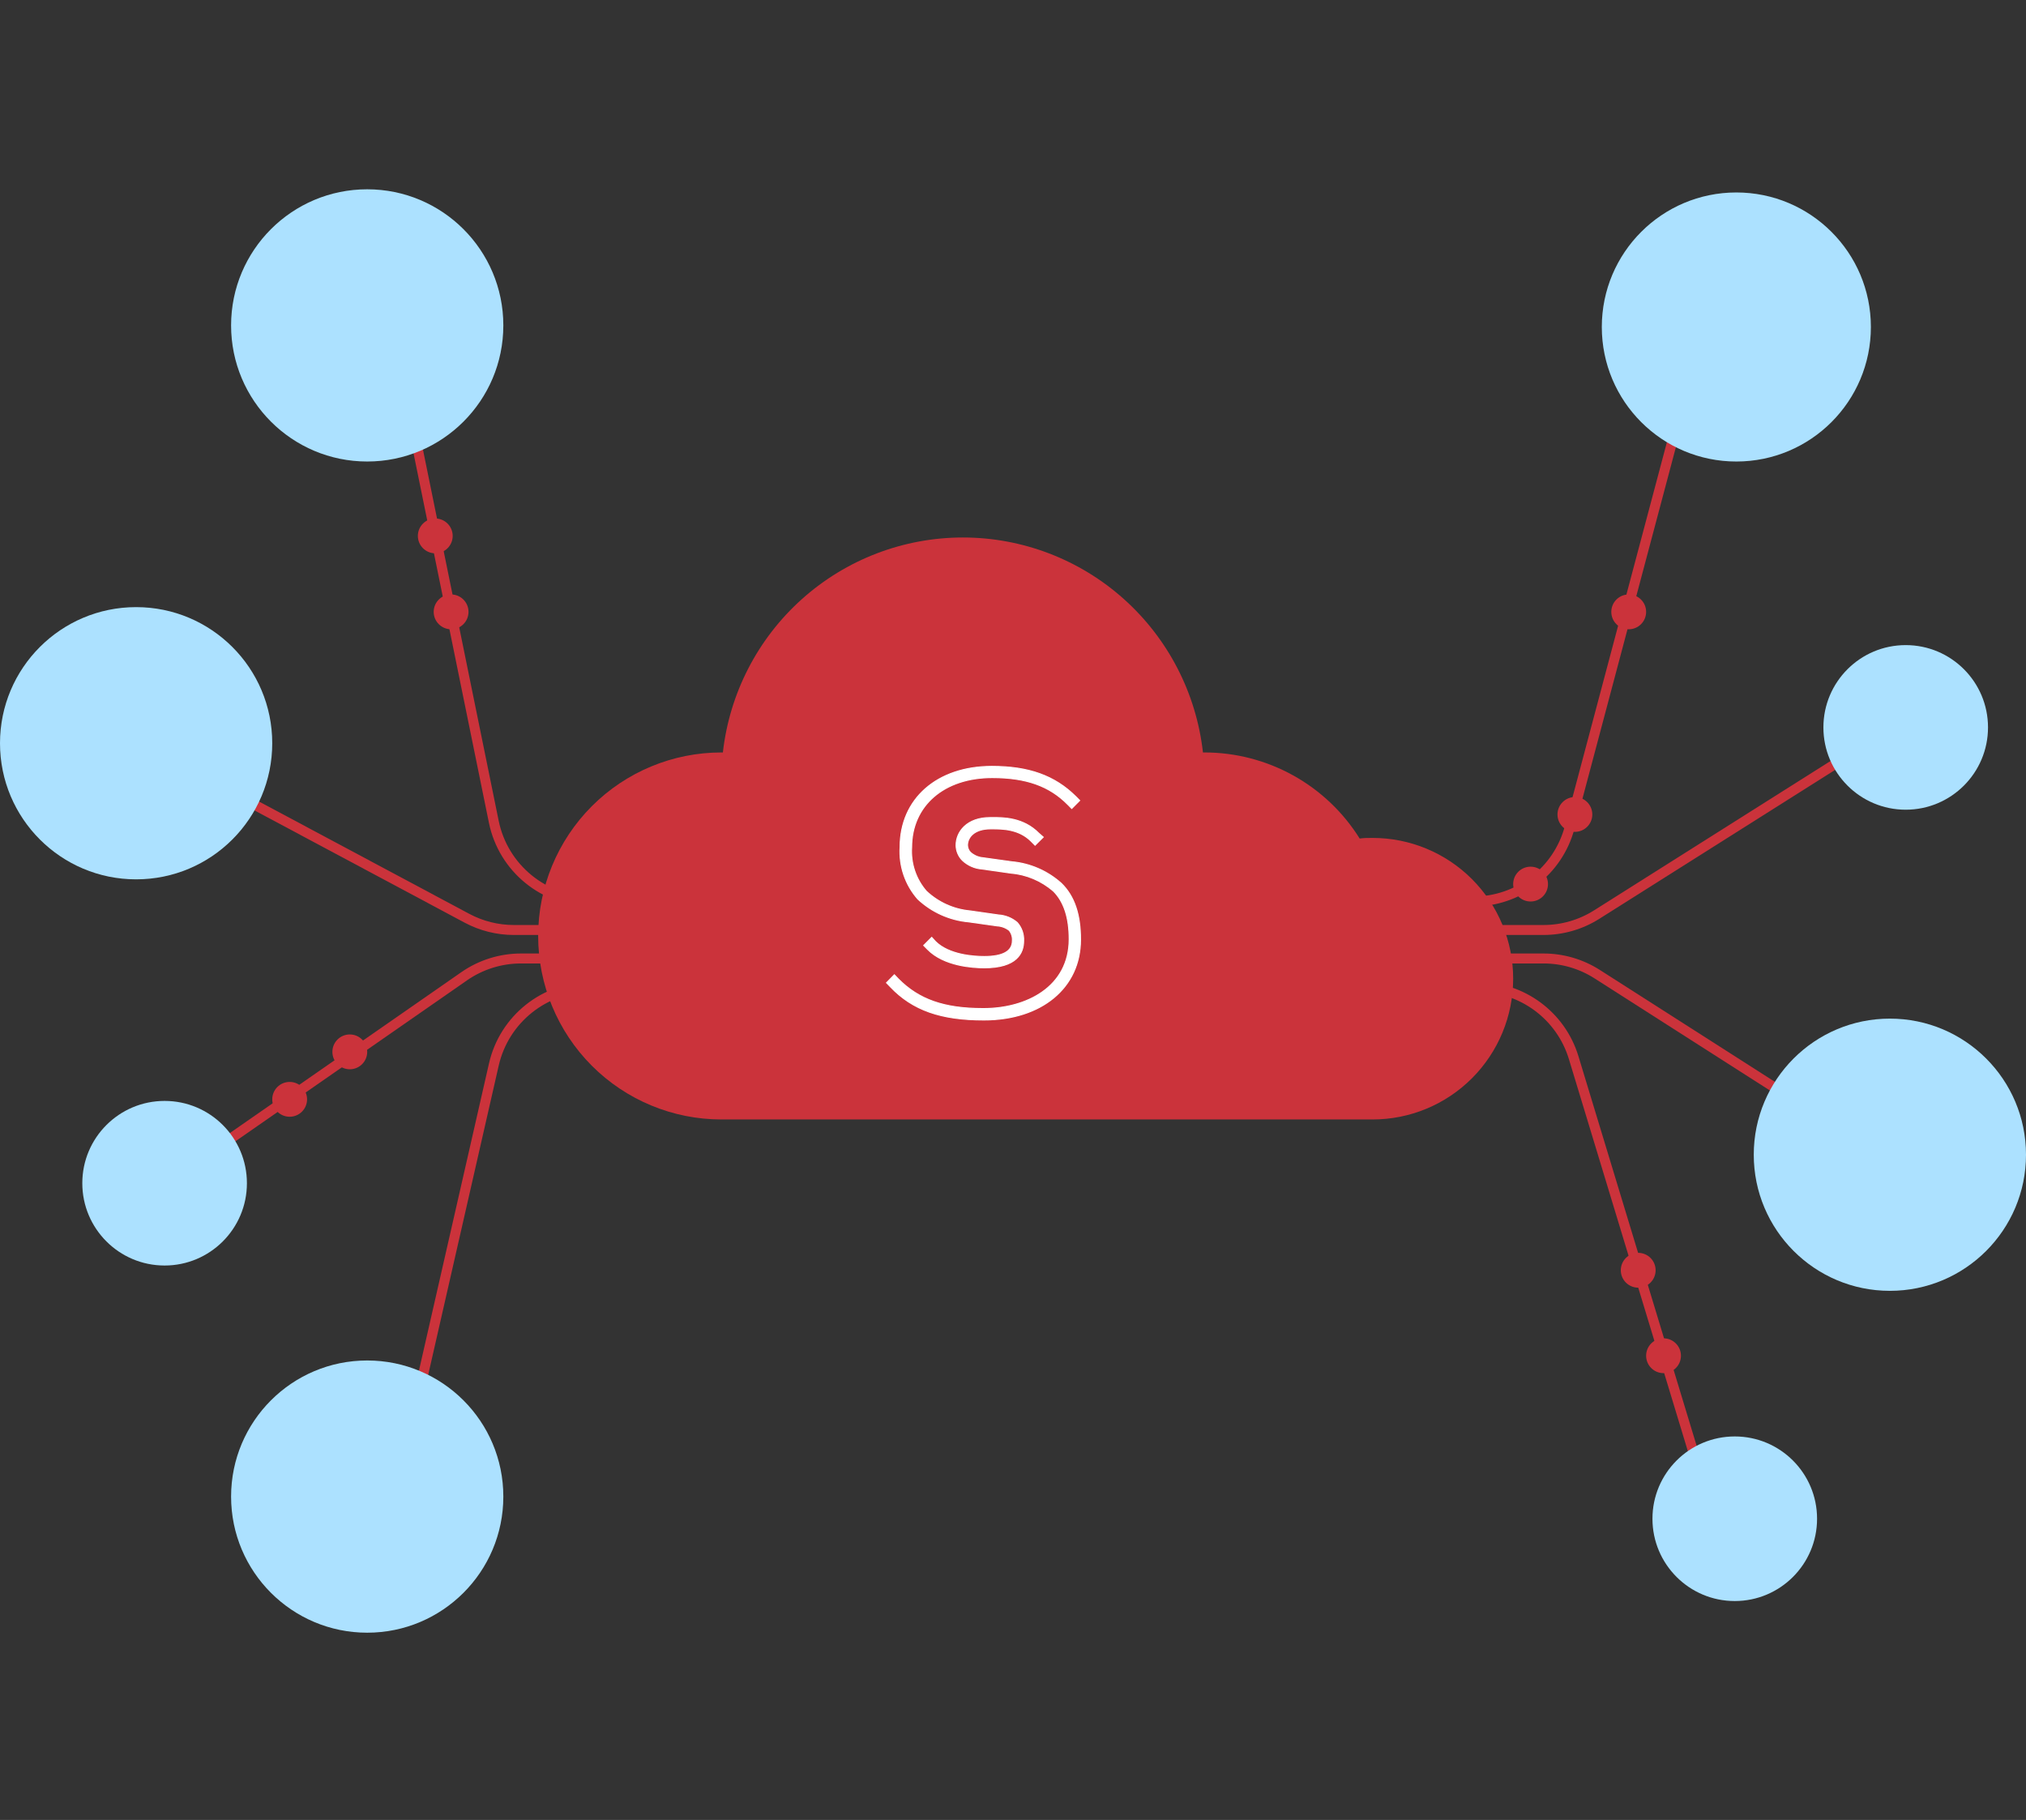
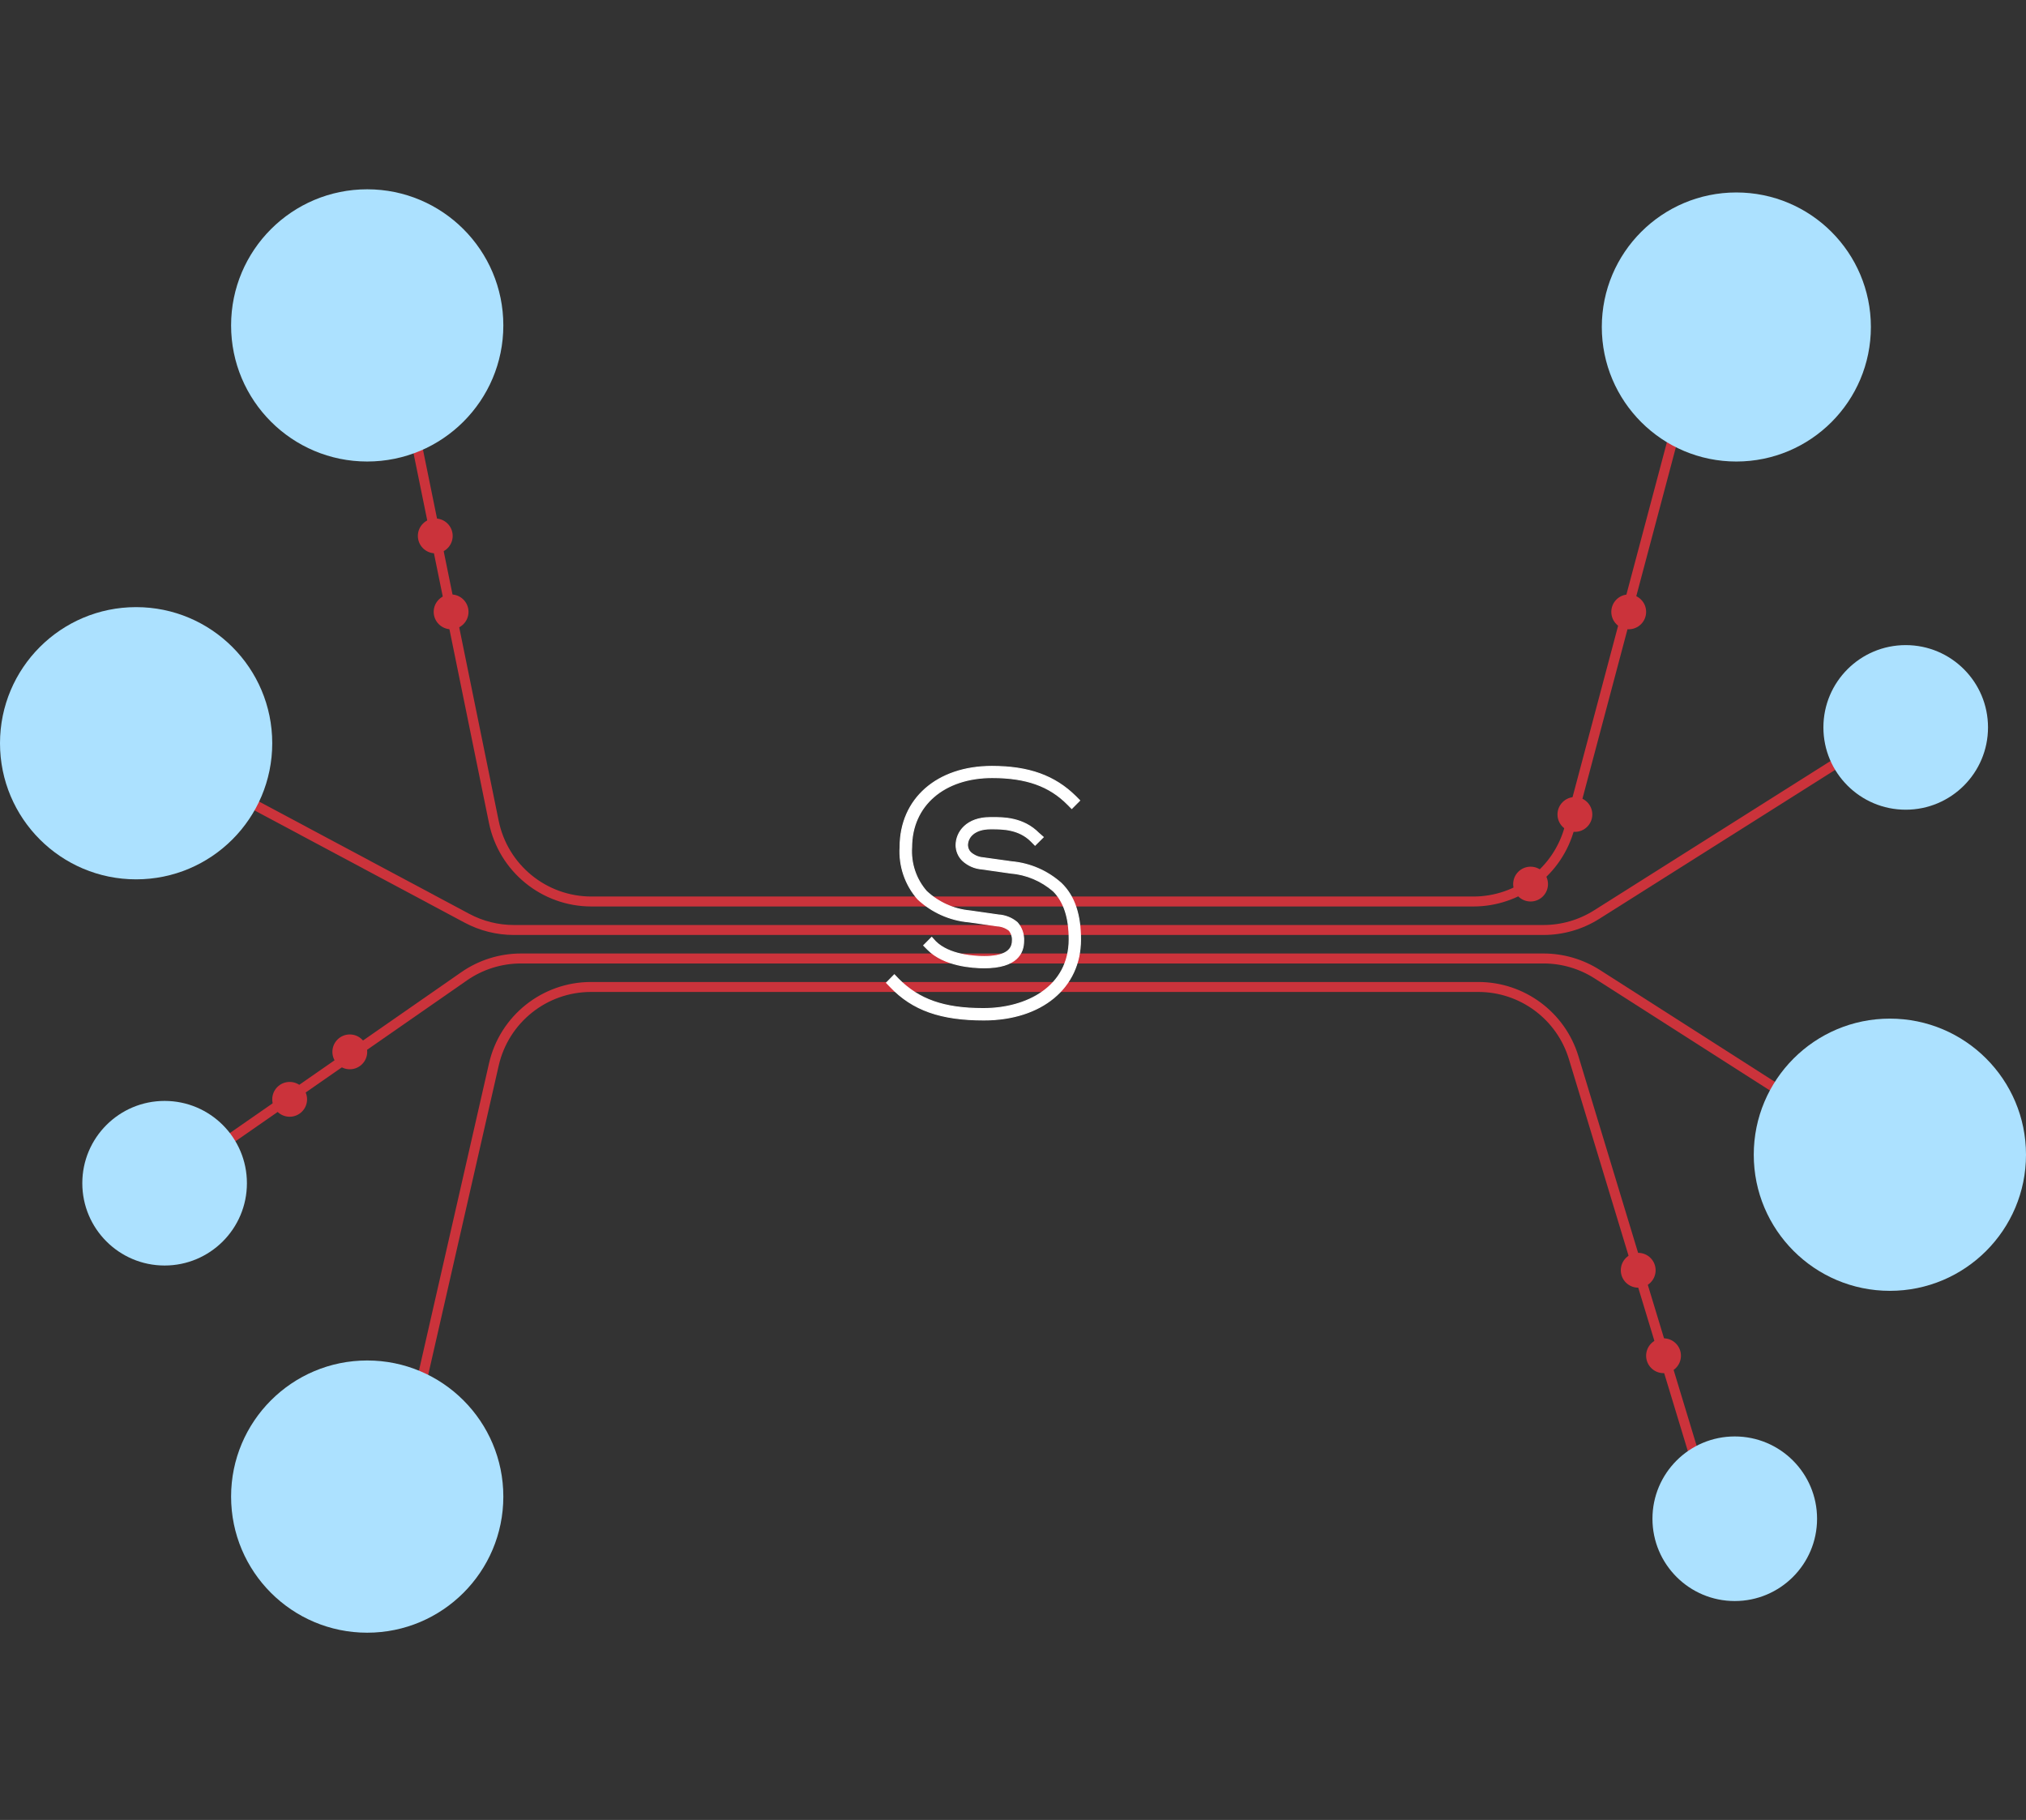
<svg xmlns="http://www.w3.org/2000/svg" width="610" height="548" viewBox="0 0 610 548" fill="none">
  <rect x="0" y="0" width="610" height="548" fill="#333333" stroke="none" />
  <path d="M515.641 456.359L473.811 318.478C469.975 305.833 458.317 297.188 445.103 297.188H177.945C163.946 297.188 151.808 306.87 148.696 320.519L119.141 450.145" stroke="#CB333B" stroke-width="3" />
  <path d="M51.469 355.328L139.739 293.975C144.765 290.482 150.74 288.609 156.861 288.609H464.734C470.46 288.609 476.067 290.248 480.892 293.332L565.203 347.227" stroke="#CB333B" stroke-width="3" />
  <path d="M569.969 219.031L480.739 275.395C475.945 278.424 470.389 280.031 464.718 280.031H154.721C149.79 280.031 144.935 278.816 140.586 276.492L40.984 223.287" stroke="#CB333B" stroke-width="3" />
  <path d="M118.188 97.984L148.676 247.449C151.525 261.419 163.813 271.453 178.071 271.453H443.606C457.207 271.453 469.106 262.304 472.599 249.159L512.781 97.984" stroke="#CB333B" stroke-width="3" />
  <circle cx="110.562" cy="97.984" r="40.984" fill="#ACE1FF" />
  <circle cx="569.016" cy="347.703" r="40.984" fill="#ACE1FF" />
  <circle cx="110.562" cy="450.641" r="40.984" fill="#ACE1FF" />
  <circle cx="40.984" cy="223.797" r="40.984" fill="#ACE1FF" />
  <circle cx="522.789" cy="98.461" r="40.508" fill="#ACE1FF" />
  <circle cx="522.312" cy="457.312" r="24.781" fill="#ACE1FF" />
  <circle cx="573.781" cy="219.031" r="24.781" fill="#ACE1FF" />
  <circle cx="49.562" cy="356.281" r="24.781" fill="#ACE1FF" />
-   <path d="M413.276 252.309C411.961 252.309 410.662 252.309 409.377 252.491C404.422 244.559 397.535 238.019 389.363 233.485C381.191 228.952 372.003 226.574 362.662 226.574H362.193C360.198 208.773 351.725 192.331 338.393 180.391C325.061 168.45 307.805 161.847 289.921 161.844C272.036 161.847 254.78 168.45 241.449 180.391C228.117 192.331 219.644 208.773 217.649 226.574H217.195C202.565 226.574 188.534 232.396 178.188 242.758C167.843 253.12 162.031 267.174 162.031 281.828C162.031 296.483 167.843 310.537 178.188 320.899C188.534 331.261 202.565 337.083 217.195 337.083H413.276C424.5 337.083 435.263 332.617 443.199 324.668C451.135 316.719 455.594 305.938 455.594 294.696C455.594 283.454 451.135 272.673 443.199 264.724C435.263 256.775 424.5 252.309 413.276 252.309Z" fill="#CB333B" />
  <path d="M291.638 277.585L300.248 278.8C301.557 278.87 302.814 279.34 303.852 280.149C304.561 281.023 304.905 282.141 304.813 283.267C304.813 286.425 301.956 288.017 296.336 288.017C293.28 288.017 285.738 287.572 281.653 283.496L280.532 282.255L278.116 284.684L279.304 285.885C284.229 290.879 292.866 291.418 296.35 291.418C306.148 291.418 308.217 286.992 308.203 283.321C308.312 281.292 307.621 279.302 306.281 277.788C304.699 276.436 302.729 275.636 300.661 275.507L292.078 274.279C287.171 273.829 282.548 271.751 278.93 268.368C277.36 266.567 276.159 264.47 275.396 262.198C274.633 259.925 274.324 257.523 274.485 255.128C274.485 242.577 284.229 234.142 298.726 234.142C308.937 234.142 315.959 236.625 321.498 242.24L322.686 243.441L325.076 241.039L323.874 239.824C317.521 233.562 309.738 230.768 298.632 230.768C282.107 230.768 271.001 240.566 271.001 255.061C270.823 257.897 271.204 260.742 272.12 263.429C273.037 266.116 274.471 268.593 276.34 270.716C280.545 274.658 285.926 277.075 291.638 277.585V277.585Z" fill="white" stroke="white" stroke-width="0.3" />
  <path d="M319.536 265.979C315.382 262.257 310.155 259.981 304.626 259.487L296.003 258.286C294.593 258.176 293.257 257.602 292.199 256.653C291.641 256.085 291.32 255.321 291.304 254.521C291.304 252.065 293.427 249.581 298.192 249.581H298.739C301.729 249.581 306.748 249.581 310.459 253.306L311.647 254.507L314.103 252.065L312.769 250.904C308.043 246.113 301.943 246.154 298.673 246.181H298.125C291.077 246.181 287.86 250.499 287.86 254.521C287.882 256.231 288.567 257.865 289.769 259.069C291.367 260.575 293.424 261.489 295.602 261.66L304.212 262.888C309.007 263.266 313.557 265.181 317.2 268.354C320.31 271.499 321.912 276.236 321.912 282.808C321.912 297.235 308.991 303.686 296.19 303.686H295.909C284.243 303.686 276.621 300.987 270.467 294.765L269.279 293.524L266.917 295.926L268.091 297.141C274.765 304.145 283.242 307.128 296.23 307.128C313.583 307.128 325.329 297.411 325.329 282.957C325.356 275.345 323.461 269.798 319.536 265.979Z" fill="white" stroke="white" stroke-width="0.3" />
  <circle cx="493.242" cy="382.492" r="5.242" fill="#CB333B" />
  <circle cx="460.836" cy="266.211" r="5.242" fill="#CB333B" />
  <circle cx="474.18" cy="245.242" r="5.242" fill="#CB333B" />
  <circle cx="490.383" cy="184.242" r="5.242" fill="#CB333B" />
  <circle cx="87.211" cy="331.023" r="5.242" fill="#CB333B" />
  <circle cx="105.32" cy="316.727" r="5.242" fill="#CB333B" />
  <circle cx="135.82" cy="184.242" r="5.242" fill="#CB333B" />
  <circle cx="131.055" cy="161.367" r="5.242" fill="#CB333B" />
  <circle cx="500.867" cy="408.227" r="5.242" fill="#CB333B" />
</svg>